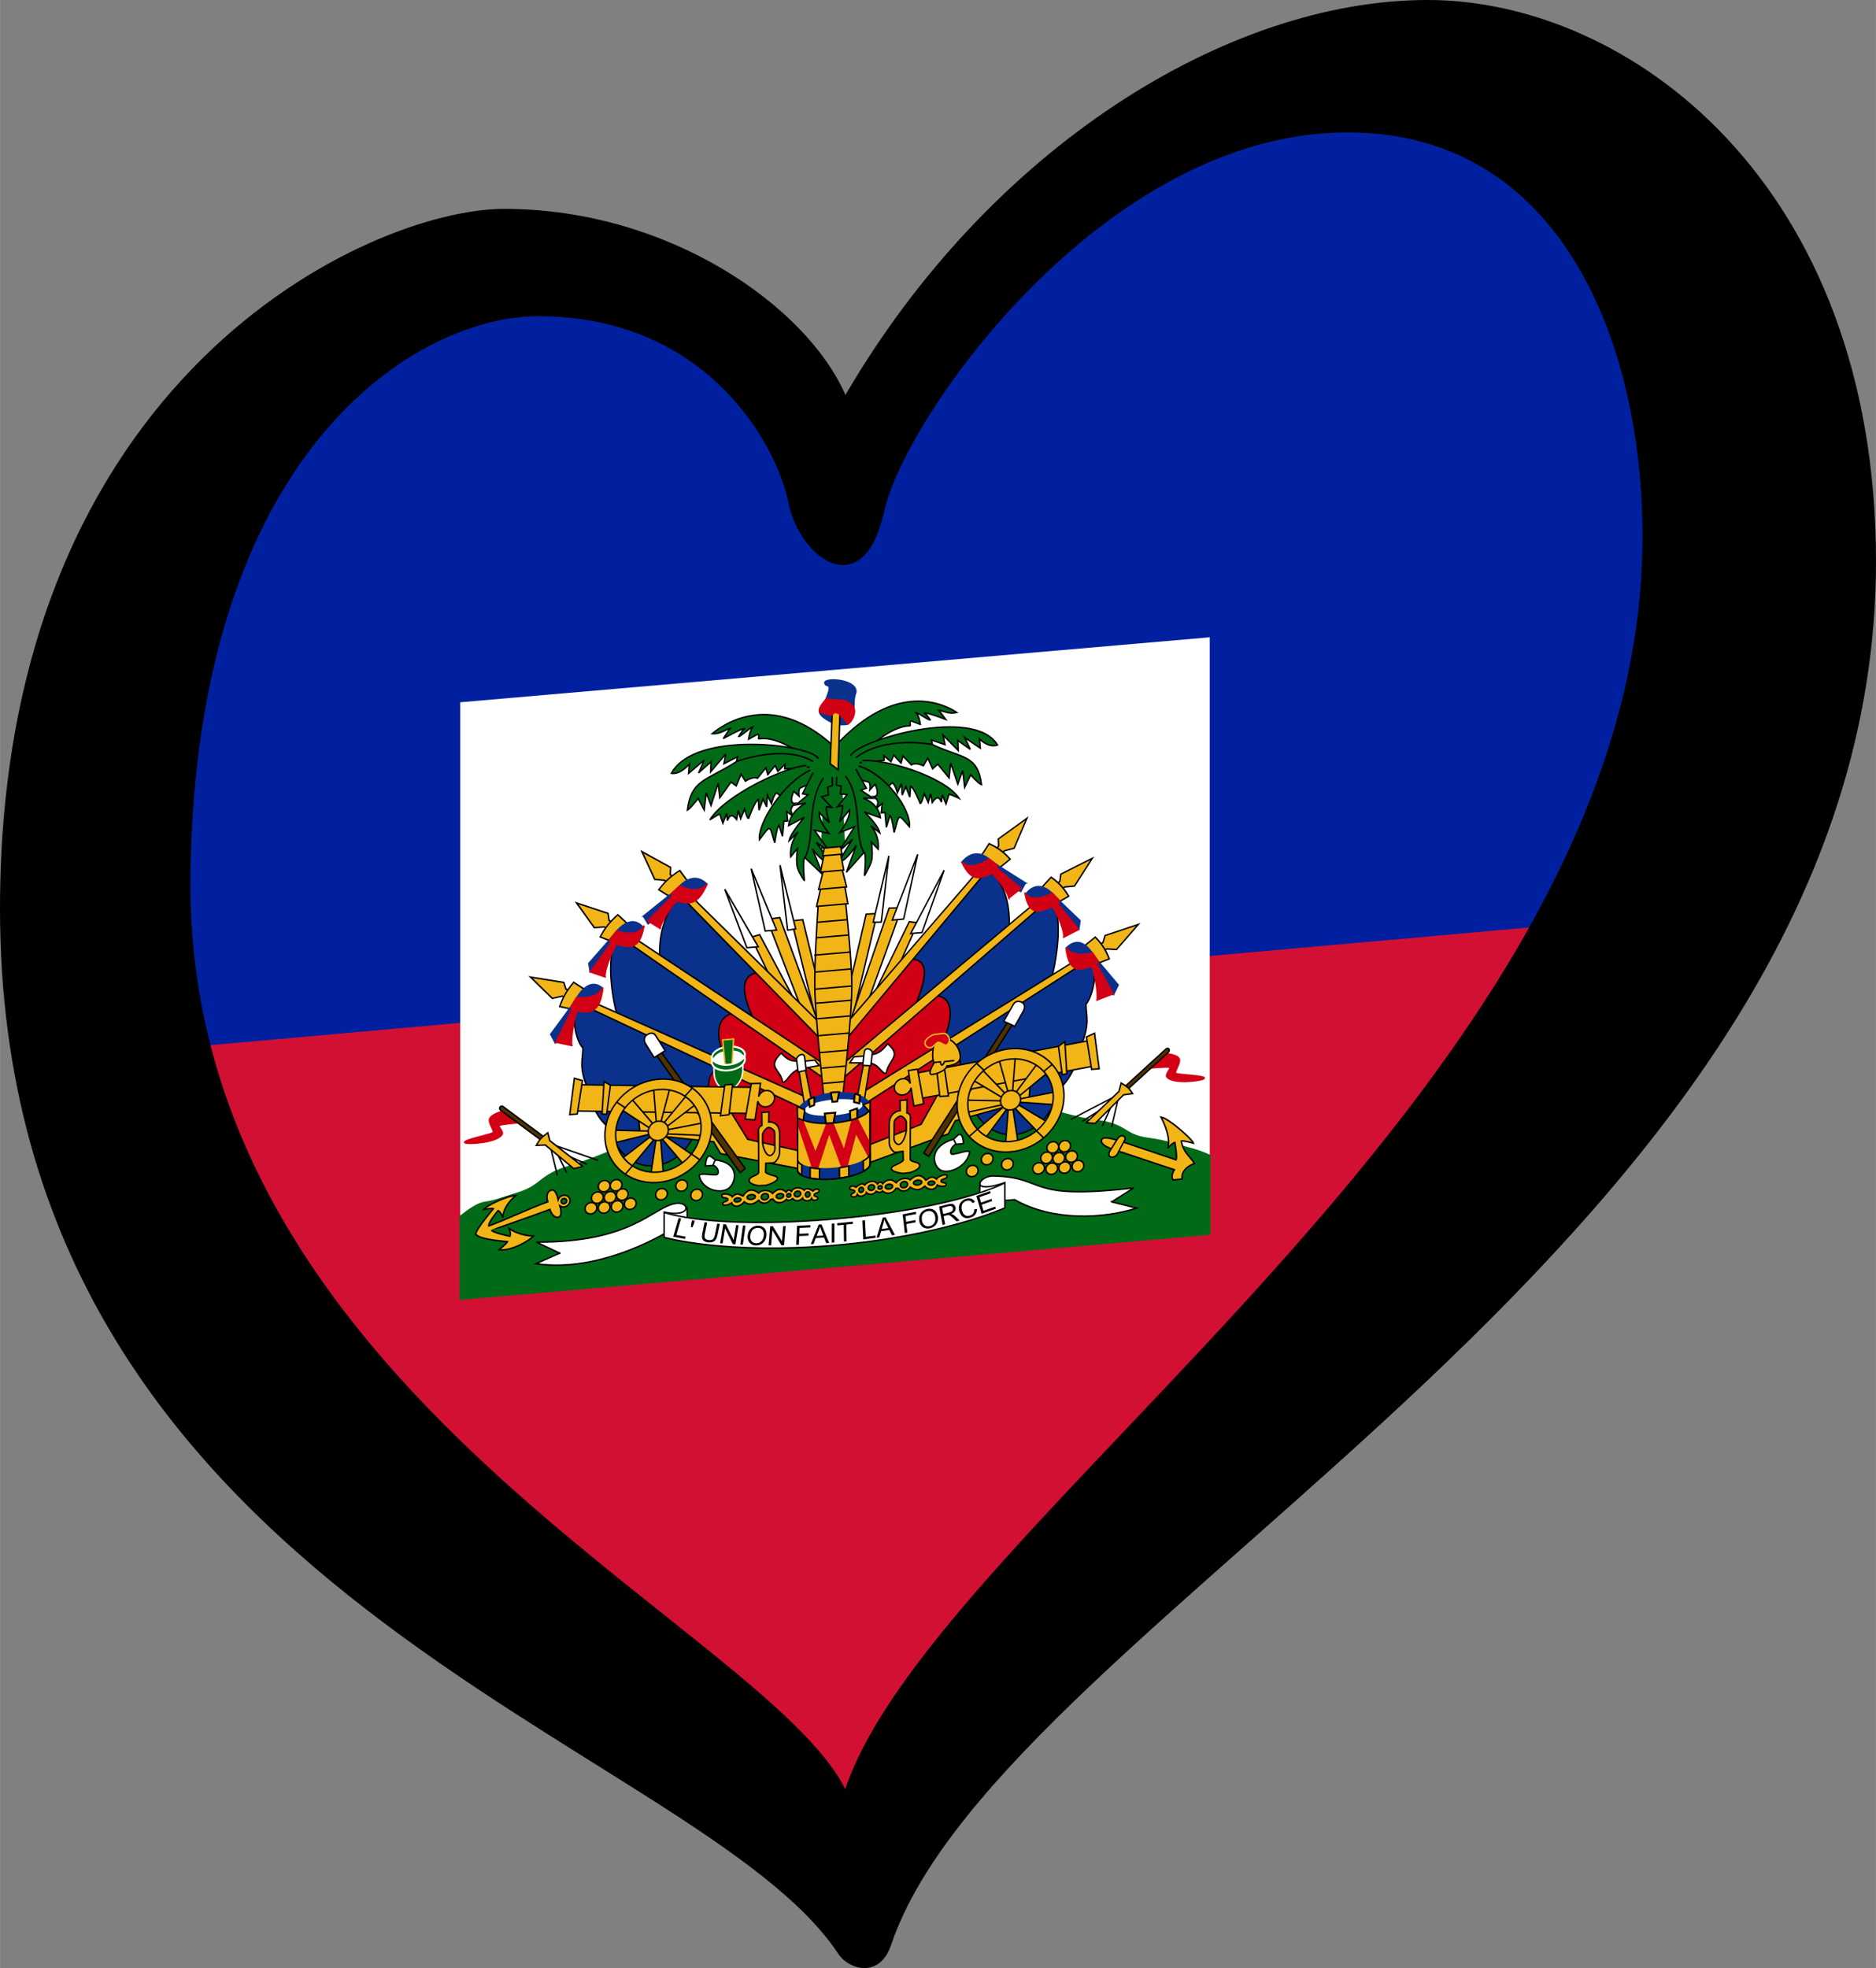
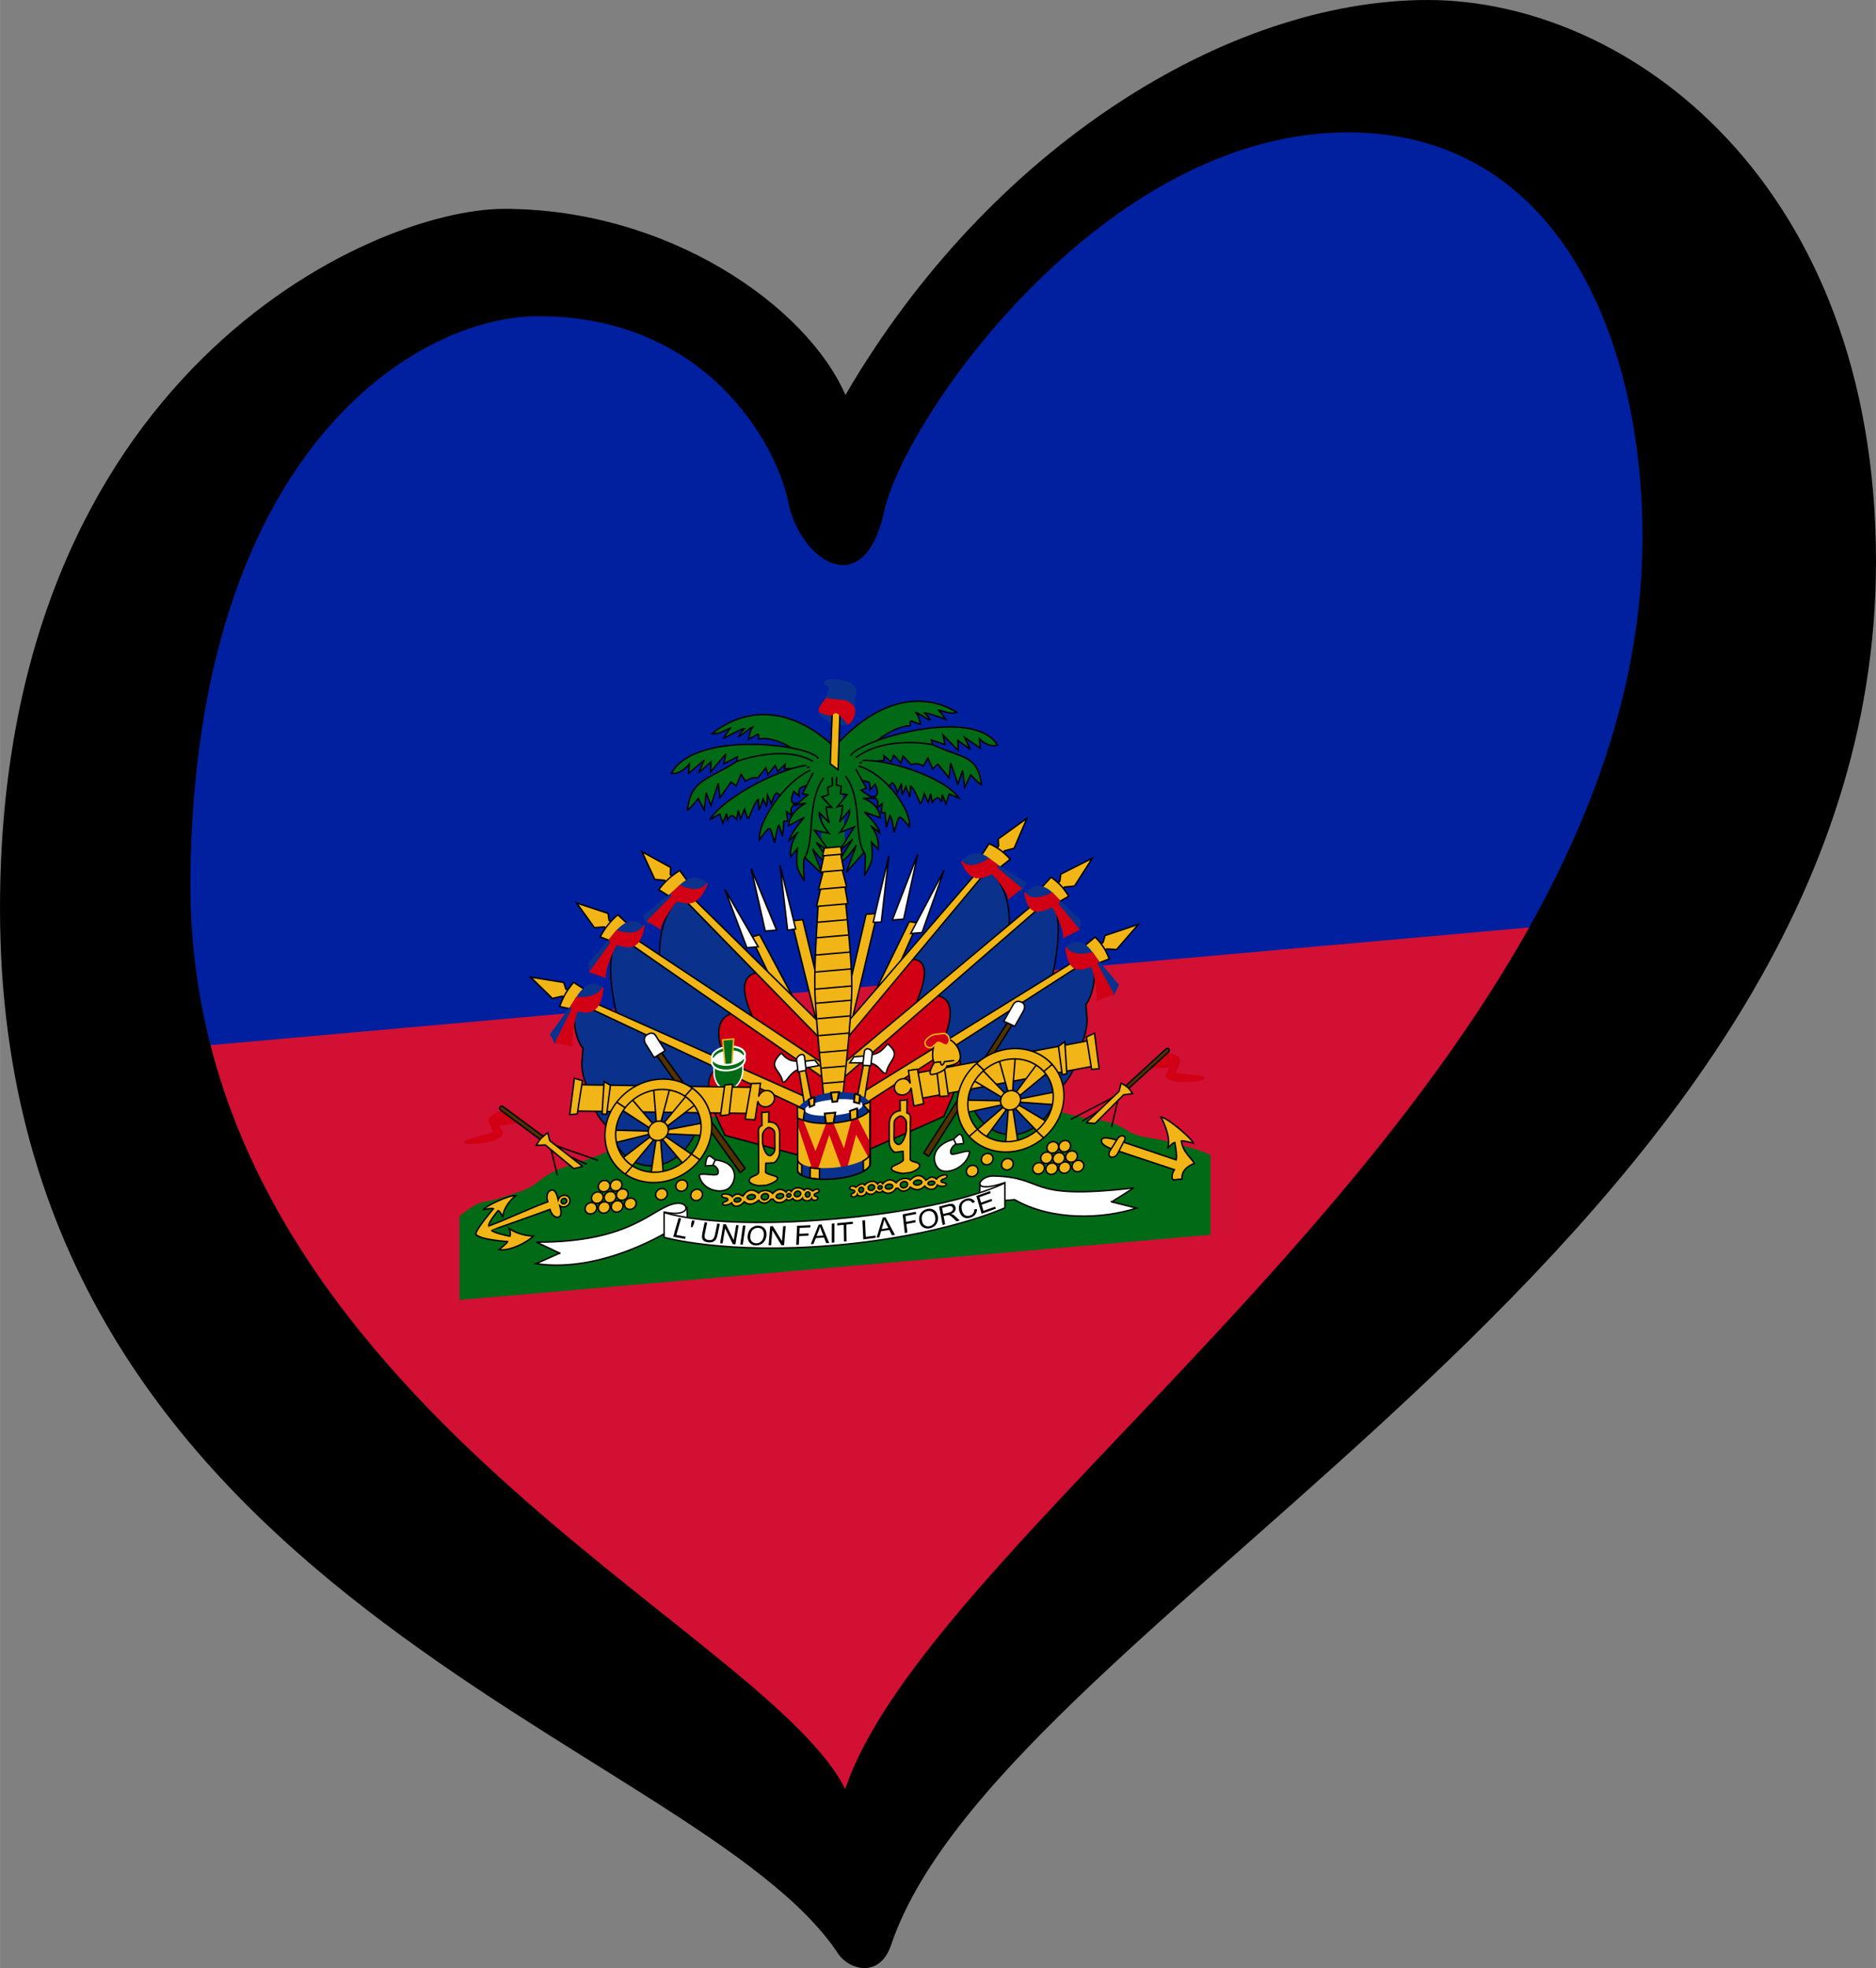
<svg xmlns="http://www.w3.org/2000/svg" xmlns:xlink="http://www.w3.org/1999/xlink" width="125.33" height="131.454" version="1.1" viewBox="0 0 117.493 123.239" id="svg11044">
  <rect x="0" y="0" width="117.493" height="123.239" fill="#808080" stroke="none" />
  <defs id="defs11048" />
  <path d="M 4.469,59.631 103.852,52.674 53.662,118.27 19.375,88.951" fill="#d21034" stroke-width="0.497" id="path10737" />
  <path d="M 13.91,26.336 35.278,15.9 53.167,28.323 73.541,8.446 102.363,5.961 111.804,56.647 5.961,66.089" fill="#00209f" stroke-width="0.497" id="path10739" />
  <g transform="matrix(0.496,-0.043,0,0.496,65.221,-125.841)" id="g11040">
    <g id="coa" transform="translate(-276.06,223.73)" fill="#f1b517" stroke="#000000" stroke-width="0.183">
-       <rect x="202.68" y="112.28" width="94.642" height="75.341" fill="#ffffff" stroke="none" id="rect10741" />
      <path d="m 269.05,166.77 -19.314,0.561 -19.227,0.219 c 0,0 -9.878,3.654 -13.916,4.473 -4.026,0.817 -3.503,2.14 -6.618,2.837 -2.495,0.558 -2.783,0.734 -4.247,0.83 -0.886,0.058 -1.977,0.74 -3.045,1.491 v 10.449 h 94.642 v -9.939 c -1.026,-0.559 -2.003,-0.944 -3.004,-1.284 -1.39,-0.473 -2.327,-0.99 -4.823,-1.547 -3.116,-0.696 -2.592,-2.019 -6.618,-2.837 -4.038,-0.82 -13.829,-5.253 -13.829,-5.253 z" fill="#016a16" stroke="#016a16" id="path10743" />
      <g id="flags">
        <g id="flags_half">
          <path d="m 244.53,143.51 1.397,-0.033 2.555,10.749 -0.545,3.386 -3.407,-14.102 z" id="path10745" />
          <path d="m 243.06,136.35 0.954,8.284 1.022,-0.066 -1.976,-8.218 z" fill="#ffffff" id="path10747" />
-           <path d="m 245.72,154.59 -4.293,-11.538 1.601,-0.099 5.009,14.102 z" id="path10749" />
          <path d="m 239.42,136.48 1.772,8.021 h 1.431 z" fill="#ffffff" id="path10751" />
          <path d="m 241.91,150.55 -2.521,-5.424 1.09,-0.23 4.6,9.007 z" id="path10753" />
          <path d="m 236.08,138.78 2.794,7.626 h 1.431 z" fill="#ffffff" id="path10755" />
          <path d="m 242.25,151.36 -11.436,-12.484 c -3.572,2.828 -2.908,8.021 -2.908,8.021 l 12.957,10.166 1.387,-5.703 z" fill="#0a328c" id="path10757" />
          <path d="m 248.86,158.24 -8.483,-8.594 c -3.587,0.124 -0.741,5.479 -0.56,6.151 l 9.043,7.734 z" fill="#d20014" id="path10759" />
          <path d="m 248.14,156.76 -17.539,-18.781 -0.684,0.484 18.561,20.622 -0.337,-2.325 z" id="path10761" />
          <path d="m 229.59,136.77 -0.385,-0.446 0.038,-0.892 -3.619,-2.303 1.617,3.64 1.232,0.223 0.385,0.446 z" id="path10763" />
          <path d="m 227.74,138.11 c 0.616,-0.743 1.348,-1.486 2.657,-2.192 l 1.001,1.449 -2.156,1.82 z" id="path10765" />
          <path d="m 225.81,141.28 0.588,1.026 c 0.364,-0.135 4.031,-3.457 4.031,-3.457 l 2.631,-0.081 0.756,-0.837 c -1.932,-2.08 -3.751,0.297 -3.751,0.297 l -4.255,3.052 z" fill="#0a328c" stroke="#0a328c" id="path10767" />
          <path d="m 227.91,143.01 c 0.14,-0.918 1.876,-3.214 2.128,-3.295 1.303,0.391 2.515,1.141 3.835,-1.837 -1.148,1.458 -3.471,-0.027 -3.471,-0.027 l -1.008,0.837 0.028,0.405 -3.051,2.836 1.54,1.08 z" fill="#d20014" stroke="#d20014" id="path10769" />
          <path d="m 237.25,154.67 -14.367,-11.411 c -2.46,2.503 -0.415,10.232 -0.415,10.232 l 14.042,7.607 0.739,-6.428 z" fill="#0a328c" id="path10771" />
          <path d="m 249.17,163.92 -11.818,-9.467 c -4.036,0.566 -0.863,6.506 -0.623,7.161 l 12.481,6.769 -0.04,-4.462 z" fill="#d20014" id="path10773" />
          <path d="m 248.7,162 -25.554,-19.182 -0.587,0.591 26.837,20.955 -0.696,-2.364 z" id="path10775" />
          <path d="m 221.93,141.81 -0.459,-0.374 -0.123,-0.884 -3.979,-1.662 2.248,3.314 1.254,0.013 0.459,0.374 0.6,-0.781 z" id="path10777" />
          <path d="m 220.35,143.43 c 0.473,-0.835 1.06,-1.689 2.222,-2.603 l 1.247,1.259 -1.796,2.154 z" id="path10779" />
          <path d="m 218.92,146.64 0.159,1.06 c 0.338,-0.188 3.561,-3.726 3.561,-3.726 l 2.586,-0.477 0.527,-0.833 c -1.797,-2.114 -3.713,0.698 -3.713,0.698 z" fill="#0a328c" stroke="#0a328c" id="path10781" />
          <path d="m 220.97,148.54 c -0.123,-0.982 1.219,-3.863 1.455,-3.981 1.546,0.46 2.893,1.153 3.462,-2.069 -0.897,1.614 -3.461,0.362 -3.461,0.362 l -0.86,0.979 0.121,0.531 -2.61,3.369 z" fill="#d20014" stroke="#d20014" id="path10783" />
          <path d="m 236.22,161.65 c -0.191,-0.046 -18.517,-10.442 -18.517,-10.442 -1.334,2.253 -0.128,5.521 0.457,6.029 0.034,1.5 -0.603,2.307 0.707,5.439 0.386,2.037 1.328,3.913 2.7,5.028 1.671,6.417 8.222,6.848 10.746,1.624 l 3.907,-7.677 z" fill="#0a328c" id="path10785" />
          <path d="m 248.35,168.51 -12.548,-7.355 c -4.036,0.566 0.086,8.055 0.326,8.71 l 12.116,4.304 0.106,-5.659 z" fill="#d20014" id="path10787" />
          <path d="m 246.24,165.85 -28.35,-15.089 -0.484,0.672 29.904,16.647 -1.071,-2.23 z" id="path10789" />
          <path d="m 216.53,149.94 -0.514,-0.301 -0.264,-0.855 -4.199,-1.041 2.757,2.934 1.24,-0.176 0.514,0.301 z" id="path10791" />
          <path d="m 215.23,151.78 c 0.332,-0.896 0.773,-1.828 1.772,-2.907 l 1.435,1.055 -1.424,2.398 z" id="path10793" />
          <path d="m 214.1,155.18 0.593,1.167 c 0.307,-0.232 3.003,-4.578 3.003,-4.578 l 2.492,-0.82 0.469,-1.014 c -2.002,-1.849 -3.497,1.342 -3.497,1.342 z" fill="#0a328c" stroke="#0a328c" id="path10795" />
          <path d="m 216.77,156.84 c -0.2,-0.999 0.484,-4.197 0.7,-4.345 1.561,0.466 2.863,0.598 3.223,-2.622 -0.908,1.529 -3.328,0.953 -3.328,0.953 l -0.71,1.085 0.15,0.38 -2.059,3.951 z" fill="#d20014" stroke="#d20014" id="path10797" />
        </g>
        <use transform="matrix(-1,0,0,1,499.86,0)" width="100%" height="100%" xlink:href="#flags_half" id="use10800" x="0" y="0" />
      </g>
      <g id="tree">
        <path d="m 248.76,125.6 -0.465,9.07 h 2.899 l -0.424,-8.992 3.022,-0.424 -0.335,-3.582 -7.511,0.29 0.042,3.253 2.771,0.385 z" fill="#016a16" stroke="#016a16" id="path10803" />
        <g id="tree_half" fill="#016a16">
          <path d="m 249.82,121.9 c -7.764,-7.771 -13.878,-3.979 -15.334,-2.902 0.962,0.188 1.826,-0.411 2.273,-0.48 -0.28,0.354 -0.866,1.23 -0.866,1.23 0,0 2.401,-1.133 2.669,-1.03 -0.346,0.276 -0.728,0.936 -0.728,0.936 0.179,0.069 1.529,-1.057 1.795,-1.077 -0.411,0.466 -0.539,1.528 -0.539,1.528 l 1.17,-0.545 c 0.304,0.216 -0.085,0.63 0.18,0.609 1.944,-0.16 4.678,1.777 5.053,2.372" id="path10805" />
          <path d="m 247.9,123.32 c -0.809,-1.854 -15.588,-5.005 -18.56,0.244 1.163,0.293 2.276,-0.976 2.276,-0.976 l -0.101,1.171 1.972,-1.512 -0.708,1.561 1.568,-1.268 -0.051,1.268 1.922,-2.098 -0.253,1.22 1.719,-0.732 -0.202,1.025" id="path10807" />
          <path d="m 247.24,123.61 c -3.793,-2.537 -9.659,-0.829 -9.659,-0.829 -3.742,2.098 -5.737,1.72 -6.22,5.611 0.354,-0.146 1.365,-1.366 1.365,-1.366 l 0.759,1.512 0.253,-2.147 0.607,1.659 0.91,-2.732 0.202,1.854 1.416,-1.854 0.657,0.537 0.607,-1.415 0.556,0.927 c 0,0 0.961,-0.585 1.517,-0.244 l 1.062,-1.22 0.253,0.878 0.91,-1.073 0.354,0.781 0.91,-0.829 -0.051,0.585 3.135,0.049" id="path10809" />
          <path d="m 246.38,124.05 c -2.643,-0.049 -10.226,2.812 -12.188,5.806 0.781,-0.436 1.262,-0.635 1.262,-0.635 l 0.387,1.203 0.473,-1.203 0.101,0.927 c 0.29,-0.724 0.617,-0.806 1.163,-0.049 l 0.202,-1.122 0.303,1.073 0.506,-1.171 c 0,0 0.318,1.269 0.506,1.22 0,0 0.839,-2.194 1.214,-2.293 l 0.101,1.366 0.506,-1.366 0.455,1.025 0.101,-1.464 0.506,1.122 c 0,0 0.265,-1.103 0.657,-1.317 l 0.759,0.683 3.377,-2.427" id="path10811" />
          <path d="m 246.89,124.68 c -3.521,1.349 -6.67,6.179 -6.429,8.226 1.565,-1.942 1.228,-1.674 1.927,0.559 0,0 0.265,-1.954 0.53,-2.187 l 0.459,1.447 0.171,-1.892 0.47,0.022 -0.121,-1.187 0.699,0.535 c -0.163,-0.678 -0.338,-0.907 0.386,-1.489 0,0 -0.916,0.116 -0.193,-1.536 l 0.675,0.651 c 0,0 -0.121,-0.721 0.121,-1 l 2.484,-0.861" id="path10813" />
          <path d="m 247.23,125.04 -1.33,2.534 0.682,0.197 -1.535,1.152 1.296,-0.132 c 0,0 -1.978,0.724 -2.217,2.665 l 2.012,-0.888 c 0,0 -1.705,1.744 -1.944,2.797 l 1.16,-1.02 c 0,0 -1.125,1.218 -0.955,3.06 l 0.853,-0.954 c -0.205,2.237 -0.136,2.435 0.887,4.146 0,0 -0.273,-2.632 0.034,-2.961 l 2.251,2.336 -1.262,-3.323 c 0,0 1.398,2.106 2.251,1.909 l -1.774,-2.698 1.739,1.415 -1.978,-2.961 1.842,0.559 c 0,0 -1.33,-1.678 -1.228,-2.731 l 1.262,1.382 c 0,0 -0.477,-1.579 -0.341,-2.04 l 0.648,0.132 -1.262,-1.448 0.853,-0.165 -0.102,-0.954 0.614,-0.197 -0.034,-1.053" id="path10815" />
          <path d="m 248.56,125.8 c -2.183,2.961 -1.057,7.535 -2.353,9.871" id="path10817" />
        </g>
        <use transform="matrix(-1,0,0,1,499.86,0)" width="100%" height="100%" xlink:href="#tree_half" id="use10820" x="0" y="0" />
        <g id="trunk">
          <path d="m 250.94,166.54 c 0,0 1.189,-9.945 1.186,-14.225 -0.002,-3.369 -0.814,-10.835 -0.814,-10.835 h -3.417 c 0,0 -0.52,7.429 -0.442,10.789 0.099,4.282 1.186,14.271 1.186,14.271 h 2.301 z" id="path10822" />
          <path d="m 247.67,141.95 h 3.96 l -0.465,-2.666 h -2.87 z" id="path10824" />
          <path d="m 247.93,139.82 h 3.538 l -0.667,-2.666 h -2.179 z" id="path10826" />
          <path d="m 248.16,137.66 h 2.949 l -0.499,-2.666 h -1.876 z" id="path10828" />
          <path d="m 250.71,134.67 h -2.063 l -0.209,0.964 h 2.44 z" id="path10830" />
          <path d="m 251.13,164.37 h -2.62" id="path10832" />
          <path d="m 251.28,162.42 h -2.94" id="path10834" />
          <path d="m 251.66,160.44 h -3.727" id="path10836" />
          <path d="m 251.86,158.29 h -3.901" id="path10838" />
          <path d="m 251.88,156.14 h -4.102" id="path10840" />
          <path d="m 252.04,154.17 h -4.449" id="path10842" />
          <path d="m 252.05,152.38 h -4.65" id="path10844" />
          <path d="m 252.02,150.22 h -4.65" id="path10846" />
          <path d="m 251.87,148.08 h -4.495" id="path10848" />
          <path d="m 251.66,145.91 h -4.065" id="path10850" />
          <path d="m 251.47,143.96 h -3.672" id="path10852" />
        </g>
        <g id="cap">
          <path d="m 249.91,119.04 c -0.688,-0.324 -2.245,-1.313 -1.783,-1.903 l 0.713,-1.214 c 1.011,-2.277 -0.018,-1.395 -0.126,-2.105 -0.103,-0.682 3.865,-0.149 3.924,1.397 0.016,0.426 -0.294,0.176 -0.252,2.611 l -0.755,1.458 c -0.565,0.053 -1.234,-0.014 -1.72,-0.243 z" fill="#0a328c" stroke="#0a328c" id="path10855" />
          <path d="m 250.39,124.93 -0.986,-0.83 0.273,-7.105 0.965,0.283 z" id="path10857" />
          <path d="m 251.67,119.25 c 0.619,-0.362 1.024,-1.443 0.65,-2.085 -1.016,-1.287 -1.674,-0.756 -3.378,-1.336 -0.34,0.362 -1.056,1.059 -0.902,1.579 2.242,1.056 1.372,0.157 2.114,0.288 0.4,0.071 0.658,0.545 1.516,1.554 z" fill="#d20014" stroke="#d20014" id="path10859" />
        </g>
      </g>
      <g id="items">
        <use transform="matrix(1,0,0,-1,-0.002,320.37)" width="100%" height="100%" xlink:href="#ip" id="use10863" x="0" y="0" />
        <path d="m 238.36,161.75 c 0,1.299 -0.815,2.353 -1.818,2.353 -1.004,0 -1.818,-1.054 -1.818,-2.353 v -1.276 h 3.636 z" fill="#016a16" stroke="#ffffff" stroke-linecap="round" stroke-width="0.181" id="path10865" />
        <ellipse cx="236.54" cy="160.06" rx="1.806" ry="0.898" fill="#ffffff" stroke="none" id="ellipse10867" />
        <path d="m 236.13,161.08 -0.31,-3.297 h 1.382 l -0.226,3.297 z" fill="#016a16" stroke="#f1b517" id="path10869" />
        <path id="ip" d="m 238.54,160.12 c -0.265,0.493 -1.061,0.852 -1.999,0.852 -0.938,-1e-5 -1.728,-0.359 -1.993,-0.852 -0.061,0.114 -0.099,0.233 -0.099,0.359 0,0.669 0.937,1.211 2.092,1.211 1.155,0 2.092,-0.542 2.092,-1.211 0,-0.125 -0.032,-0.245 -0.093,-0.359 z" fill="#016a16" stroke="#ffffff" stroke-linecap="round" stroke-width="0.237" />
        <g id="items_half">
-           <path id="cannon_base" d="m 246.04,172.79 -7.06,-2.189 -3.076,-5.255 -10.893,-0.535 0.378,3.941 9.279,1.776 0.882,1.581 10.666,2.968 -0.177,-2.287 z" />
          <path d="m 238.66,174.25 -11.148,-16.398 -0.547,0.412 11.06,16.467 0.635,-0.48 z" fill="#503200" id="path10873" />
          <path d="m 228.55,158.5 -1.19,-1.992 c -0.223,-0.368 -0.561,-0.49 -1.058,-0.228 -0.484,0.255 -0.437,0.759 -0.24,1.123 l 1.1,1.852 z" fill="#ffffff" id="path10875" />
          <g id="cannon">
            <path d="m 239.99,164.13 -22.496,-2.286 -0.547,3.271 22.387,2.251 0.656,-3.236 z" id="path10877" />
            <path d="m 217.09,161 -0.583,4.538 h 0.948 l 0.656,-4.151 z" id="path10879" />
            <path d="m 220.84,161.74 -0.255,4.08 0.583,0.07 0.474,-3.623 -0.802,-0.528 z" id="path10881" />
            <path d="m 236.08,163.49 -0.547,3.834 1.094,-0.035 0.438,-3.799 h -0.984 z" id="path10883" />
            <path d="m 239.44,163.6 -0.779,4.434 1.238,0.179 0.354,-2.332 c 0.1,0.469 0.531,0.824 1.046,0.824 0.589,0 1.069,-0.464 1.069,-1.032 0,-0.568 -0.481,-1.026 -1.069,-1.026 -0.409,0 -0.78,0.24 -0.941,0.687 l 0.232,-1.662 -1.151,-0.073 z" id="path10885" />
            <path d="m 231.32,164.32 -3.094,3.482 0.361,0.423 3.97,-2.711 z" id="path10887" />
            <path d="m 224.12,173 3.094,-3.482 -0.361,-0.423 -3.97,2.711 z" id="path10889" />
            <path d="m 232.22,172.13 -3.764,-2.91 -0.387,0.274 2.965,3.756 z" id="path10891" />
            <path d="m 222.94,165.41 3.816,2.811 0.464,-0.348 -2.991,-3.756 z" id="path10893" />
            <path d="m 227.09,163.09 0.365,4.573 0.514,-0.022 1.207,-4.452 -2.085,-0.1 z" id="path10895" />
            <path d="m 228.34,174.19 -0.365,-4.573 -0.565,-0.053 -0.691,4.626 h 1.621 z" id="path10897" />
            <path d="m 233.4,168.03 -4.795,0.51 -0.073,0.457 4.849,0.633 0.018,-1.601 z" id="path10899" />
            <path d="m 221.99,169.61 4.681,-0.74 0.099,-0.364 -4.842,-0.541 0.062,1.645 z" id="path10901" />
            <ellipse cx="227.69" cy="168.55" rx="1.27" ry="1.225" id="ellipse10903" />
            <path d="m 234.44,168.55 c 0,3.592 -3.022,6.507 -6.745,6.507 -3.723,0 -6.745,-2.915 -6.745,-6.507 0,-3.592 3.022,-6.507 6.745,-6.507 3.723,0 6.745,2.915 6.745,6.507 z m -1.347,10e-6 c 0,2.874 -2.418,5.207 -5.398,5.207 -2.979,0 -5.397,-2.333 -5.397,-5.207 0,-2.874 2.418,-5.207 5.397,-5.207 2.979,0 5.398,2.333 5.398,5.207 z" fill-rule="evenodd" stroke-linecap="round" id="path10905" />
            <path d="m 223.48,165.26 -1.057,-0.796" id="path10907" />
            <path d="m 231.03,164.49 0.902,-0.92" id="path10909" />
            <path d="m 232.97,172.7 -1.109,-0.871" id="path10911" />
            <path d="m 223.48,173.7 0.954,-1.02" id="path10913" />
          </g>
          <g id="axe">
            <path d="m 246.2,162.12 1.155,5.886 -0.942,0.496 -1.014,-6.298 0.801,-0.084 z" id="path10916" />
            <path d="m 245.59,161.36 c -0.535,-0.224 -1.232,0.155 -2.374,-1.292 -1.878,1.722 -0.107,1.98 0.178,3.685 0.531,0.218 0.858,-1.323 2.303,-1.481 0.178,-0.017 2.298,-0.203 2.298,-0.203 l -0.532,-0.725 c 0,0 -1.474,0.039 -1.873,0.016 z" fill="#ffffff" id="path10918" />
            <path d="m 246.36,162.52 -0.214,-1.756 c -0.232,-0.62 -1,-0.086 -1,0.276 l 0.196,1.619 z" fill="#ffffff" id="path10920" />
          </g>
          <path id="bugle" d="m 240.76,167.37 0.019,1.637 c -0.536,0.183 -0.454,0.585 -0.437,1.169 l 0.019,4.771 c -0.19,0.317 -0.778,0.332 -1.054,0.58 -0.277,0.248 -0.242,0.73 1.02,1.046 l 0.976,0.035 c 1.486,-0.325 1.793,-0.817 1.048,-1.095 -0.396,-0.148 -0.918,-0.324 -1.117,-0.557 l 0.033,-1.137 0.965,0.035 c 0.259,0 0.752,-0.652 0.77,-1.185 l 0.005,-2.47 c -0.035,-1.401 -1.085,-1.558 -1.379,-1.541 l 0.02,-1.29 -0.886,0.003 z m 1.631,2.73 c 0.017,-0.4 -0.556,-0.757 -0.786,-0.767 -0.231,-0.01 -0.734,0.467 -0.752,0.867 v 1 c 0.035,0.367 0.328,1.609 0.916,1.701 0.279,0.043 0.639,-0.4 0.639,-0.767 l -0.017,-2.034 z" fill-rule="evenodd" />
          <g fill="#ffffff" id="g10928">
            <path d="m 234.28,172.33 c -0.636,-0.257 -0.63,1.172 -0.63,1.172 l 1.003,0.011 c 0.439,0.199 0.791,0.843 0.512,1.159 -0.231,0.261 -2.177,-0.441 -2.308,-0.037 0.344,1.942 2.917,2.689 3.848,1.839 0.911,-0.831 1.141,-3.048 -1.817,-3.629 l -0.607,-0.514 z" id="path10924" />
            <path d="m 234.87,172.86 -0.292,0.639" id="path10926" />
          </g>
          <g id="small_flag">
            <path d="m 214.94,173.06 -0.963,-4.049" id="path10930" />
-             <path d="m 216.11,172.82 -1.479,-3.153" id="path10932" />
            <path d="m 218.66,171.99 -3.337,-1.792" id="path10934" />
            <path d="m 220.1,171.63 -6.192,-2.688" id="path10936" />
            <path d="m 210.22,166.01 c 0,0 -2.254,-0.036 -2.656,0.122 -0.162,0.064 0.567,0.825 0.416,1.115 -0.563,1.082 -4.394,0.934 -4.697,0.697 -0.518,-0.405 3.568,-0.753 3.595,-1.028 0.031,-0.316 -0.604,-1.147 -0.506,-1.656 0.128,-0.661 1.788,-0.906 1.788,-0.906 z" fill="#d20014" stroke="#d20014" id="path10938" />
            <path d="m 213.23,168.05 -5.102,-4.222 c 0,0 -0.225,-0.238 -0.413,-0.033 -0.184,0.201 0.069,0.431 0.069,0.431 l 5.263,4.348 0.183,-0.524 z" fill="#503200" id="path10940" />
            <path d="m 218.15,172.22 c -0.09,-0.087 -4.155,-3.608 -4.155,-3.608 l -0.271,-1.028 c 0,0 -0.628,0.425 -0.858,0.645 -0.23,0.22 -0.587,0.819 -0.587,0.819 l 1.138,0.052 3.595,3.294 1.138,-0.174 z" id="path10942" />
          </g>
          <g id="cannonballs">
            <ellipse cx="232.53" cy="177.06" rx="0.74" ry="0.715" id="ellipse10945" />
            <ellipse cx="230.64" cy="175.72" rx="0.74" ry="0.715" id="ellipse10947" />
            <ellipse cx="228.09" cy="176.59" rx="0.74" ry="0.715" id="ellipse10949" />
            <ellipse cx="224.15" cy="177.45" rx="0.74" ry="0.715" id="ellipse10951" />
            <ellipse cx="222.49" cy="177.64" rx="0.74" ry="0.715" id="ellipse10953" />
            <ellipse cx="220.85" cy="177.64" rx="0.74" ry="0.715" id="ellipse10955" />
            <ellipse cx="219.18" cy="177.59" rx="0.74" ry="0.715" id="ellipse10957" />
            <ellipse cx="219.99" cy="176.32" rx="0.74" ry="0.715" id="ellipse10959" />
            <ellipse cx="221.6" cy="176.4" rx="0.74" ry="0.715" id="ellipse10961" />
            <ellipse cx="223.14" cy="176.2" rx="0.74" ry="0.715" id="ellipse10963" />
            <ellipse cx="222.36" cy="174.96" rx="0.74" ry="0.715" id="ellipse10965" />
            <ellipse cx="220.85" cy="174.94" rx="0.74" ry="0.715" id="ellipse10967" />
          </g>
          <path id="chain" d="m 236.47,177.99 c 0,-0.316 -0.769,-0.18 -0.769,-0.551 0,-0.412 1.172,-0.109 1.334,0.253 0.66,-0.596 0.944,-0.16 1.348,0.02 0.575,-0.855 1.287,-0.823 1.981,-0.197 0.401,-0.443 1.41,-0.296 1.757,0.197 0.665,-0.659 1.255,-0.497 1.716,-0.02 0.185,-0.347 0.457,-0.271 0.654,-0.02 0.354,-0.628 1.242,-0.44 1.616,-0.025 0.332,-0.365 0.673,-0.08 1.114,0.19 0.298,-0.279 0.778,-0.226 0.778,0.051 0,0.289 -0.628,0.187 -0.628,0.474 0,0.256 0.458,0.126 0.458,0.45 0,0.255 -0.68,0.35 -0.785,-0.056 -0.23,0.44 -1.062,0.271 -1.144,-0.138 -0.277,0.334 -0.897,0.436 -1.246,-0.059 -0.287,0.233 -0.629,0.267 -0.787,0.031 -0.517,0.556 -1.389,0.442 -1.689,-0.171 l -0.293,0.013 c -0.508,0.69 -1.302,0.371 -1.52,-0.01 -0.853,0.615 -1.362,0.421 -1.838,0.02 -0.547,0.667 -1.381,0.62 -1.573,0 -0.368,0.268 -1.136,0.331 -1.136,0.018 0,-0.301 0.653,-0.191 0.653,-0.469 z m 1.655,0.15 c 0,0.143 -0.195,0.259 -0.435,0.259 -0.24,0 -0.435,-0.116 -0.435,-0.259 0,-0.143 0.195,-0.259 0.435,-0.259 0.24,0 0.435,0.116 0.435,0.259 z m 1.82,-0.218 c 0,0.172 -0.235,0.312 -0.524,0.312 -0.289,0 -0.524,-0.14 -0.524,-0.312 0,-0.172 0.235,-0.312 0.524,-0.312 0.289,0 0.524,0.14 0.524,0.312 z m 3.575,0.197 c 0,0.174 -0.212,0.316 -0.474,0.316 -0.262,0 -0.474,-0.142 -0.474,-0.316 0,-0.174 0.212,-0.316 0.474,-0.316 0.262,0 0.474,0.142 0.474,0.316 z m -1.903,-0.083 c 0,0.221 -0.208,0.399 -0.464,0.399 -0.256,0 -0.464,-0.179 -0.464,-0.399 0,-0.221 0.208,-0.399 0.464,-0.399 0.256,0 0.464,0.179 0.464,0.399 z m 4.06,0.01 c 0,0.197 -0.186,0.357 -0.414,0.357 -0.229,0 -0.414,-0.16 -0.414,-0.357 0,-0.197 0.186,-0.357 0.414,-0.357 0.229,0 0.414,0.16 0.414,0.357 z m -1.244,0.083 c 0,0.127 -0.12,0.231 -0.268,0.231 -0.148,0 -0.268,-0.103 -0.268,-0.231 0,-0.127 0.12,-0.231 0.268,-0.231 0.148,0 0.268,0.103 0.268,0.231 z m 2.422,0.093 c 0,0.183 -0.135,0.332 -0.302,0.332 -0.167,0 -0.302,-0.149 -0.302,-0.332 0,-0.183 0.135,-0.332 0.302,-0.332 0.167,0 0.302,0.149 0.302,0.332 z" fill-rule="evenodd" />
        </g>
        <use transform="matrix(-1,0,0,1,499.86,0)" width="100%" height="100%" xlink:href="#items_half" id="use10972" x="0" y="0" />
        <g id="drum" stroke-width="0.231">
          <path d="m 249.84,165.72 c -2.512,0 -4.55,0.944 -4.55,2.102 0,0.199 0.057,0.39 0.169,0.572 0.543,0.629 2.307,1.087 4.399,1.087 1.957,0 3.624,-0.403 4.277,-0.97 0.164,-0.217 0.256,-0.447 0.256,-0.69 0,-1.158 -2.038,-2.102 -4.55,-2.102 z" fill="#0a328c" stroke="#0a328c" id="path10974" />
          <path d="m 254.43,167.98 v 7.058 c 0,0.828 -2.048,1.499 -4.572,1.499 -2.524,0 -4.572,-0.672 -4.572,-1.499 V 167.98 c 0,0.828 2.048,1.499 4.572,1.499 2.524,0 4.572,-0.672 4.572,-1.499 z" stroke-width="0.187" id="path10976" />
          <path d="m 245.28,167.98 v 1.082 l 2.22,6.845 1.772,-5.264 1.946,5.466 1.424,-5.159 1.783,3.468 v -1.919 l -1.656,-3.363 c -0.186,0.051 -0.384,0.094 -0.593,0.135 l -1.028,3.812 -1.447,-3.604 c -0.242,-0.003 -0.483,-0.008 -0.715,-0.022 l -1.453,3.627 -1.662,-4.367 c -0.376,-0.218 -0.593,-0.467 -0.593,-0.734 z" fill="#d20014" stroke="#d20014" stroke-width="0.183" id="path10978" />
          <g stroke-width="0.187" id="g10992">
            <path d="m 254.43,173.72 v 1.318 c 0,0.828 -2.048,1.499 -4.572,1.499 -2.524,0 -4.572,-0.672 -4.572,-1.499 V 173.72 c 0,0.828 2.048,1.499 4.572,1.499 2.524,0 4.572,-0.672 4.572,-1.499 z" fill="#0a328c" stroke="#0a328c" id="path10980" />
-             <path d="m 251.74,175.08 c -0.372,0.055 -0.769,0.097 -1.185,0.118 l 0.012,1.317 c 0.417,-0.021 0.814,-0.062 1.185,-0.118 z" id="path10982" />
            <path d="m 246.87,174.86 -0.012,1.312 c 0.353,0.101 0.75,0.185 1.185,0.247 v -1.317 c -0.43,-0.061 -0.824,-0.142 -1.174,-0.241 z" id="path10984" />
            <path d="m 245.28,173.72 v 1.317 c 0,0.246 0.185,0.474 0.506,0.678 l 0.023,-1.3 c -0.336,-0.209 -0.529,-0.443 -0.529,-0.695 z" id="path10986" />
            <path d="m 254.43,173.86 -0.023,0.006 c -0.08,0.267 -0.379,0.516 -0.831,0.723 l 0.006,1.312 c 0.53,-0.245 0.848,-0.54 0.848,-0.863 v -1.177 z" id="path10988" />
            <path d="m 254.43,168.03 v 7.012 c 0,0.828 -2.048,1.499 -4.572,1.499 -2.524,0 -4.572,-0.672 -4.572,-1.499 v -7.012" fill="none" id="path10990" />
          </g>
          <path d="m 253.39,167.52 c 0,0.501 -1.584,0.907 -3.537,0.907 -1.954,0 -3.537,-0.406 -3.537,-0.907 0,-0.501 1.584,-0.907 3.537,-0.907 1.954,0 3.537,0.406 3.537,0.907 z" fill="#ffffff" stroke="#ffffff" stroke-width="0.192" id="path10994" />
          <path d="m 248.7,168.19 0.157,1.25 c 0.307,0.022 0.626,0.038 0.953,0.039 l 0.232,-1.289 h -1.342 z" id="path10996" />
          <path d="m 252.8,167.89 -0.912,0.247 0.058,1.177 c 0.31,-0.052 0.602,-0.117 0.866,-0.191 l -0.012,-1.233 z" id="path10998" />
          <path d="m 247.4,165.98 c -0.259,0.076 -0.501,0.165 -0.721,0.263 l 0.128,0.944 0.581,-0.185 0.012,-1.023 z" id="path11000" />
          <path d="m 249.84,165.61 c -0.122,0 -0.241,0.007 -0.36,0.011 l 0.198,1.183 0.604,-0.011 0.238,-1.155 c -0.222,-0.015 -0.448,-0.028 -0.68,-0.028 z" id="path11002" />
          <path d="m 252.51,166.02 -0.122,1.034 0.691,0.244 0.075,-1.015 c -0.196,-0.097 -0.412,-0.185 -0.645,-0.263 z" id="path11004" />
          <path d="m 245.99,168.8 0.184,-1.288 -0.935,-0.506 0.028,1.465 0.723,0.329 z" stroke-width="0.183" id="path11006" />
          <path d="m 254.4,168.52 0.042,-1.288 -0.876,0.262 0.834,1.026 z" stroke-width="0.183" id="path11008" />
        </g>
        <g id="helmet">
          <path d="m 263.69,160.03 c 0.831,-0.115 2.062,1.024 2.136,2.433 0.059,1.118 -1.691,1.059 -1.691,1.059 -0.089,0.458 -1.054,0.882 -1.84,0.916 -0.762,0.033 0.208,-1.431 0.208,-1.431 -0.475,-1.26 0.148,-2.748 0.148,-2.748 z" id="path11011" />
          <path d="m 262.5,162.95 0.801,-0.029 c 0,0 0.061,0.413 0.208,0.429 0.157,0.018 0.326,-0.401 0.326,-0.401 l 1.217,-0.029" id="path11013" />
          <path d="m 264.13,160.86 c 0.68,-0.491 0.084,-1.48 -0.386,-1.489 l -1.098,0.029 c -0.517,0.011 -1.392,0.573 -1.276,1.059 0.101,0.424 0.386,0.618 0.831,0.544 0.202,-0.034 0.626,-0.563 0.831,-0.573 0.275,-0.012 0.878,0.588 1.098,0.429 z" fill="#d20014" stroke="#f1b517" id="path11015" />
        </g>
        <path id="anchor" d="m 214.24,174.86 c -0.617,0.078 -0.731,0.788 -0.5,1.441 -2.686,0.755 -5.086,1.739 -7.455,2.405 -0.095,-0.473 1.174,-1.844 1.174,-1.844 0.336,0.162 0.587,0.931 0.587,0.931 0.084,-1.579 1.639,-2.629 1.639,-2.629 -0.923,-0.121 -3.732,0.967 -4.067,1.413 0,0 1.087,-0.121 1.255,0 0,0 -2.141,2.312 -2.237,2.999 0.333,0.751 4.027,1.312 4.027,1.312 -0.058,0.194 -1.087,0.931 -1.087,0.931 1.469,0.323 3.685,-0.718 4.346,-1.351 0,0 -1.728,-0.142 -3.074,-1.233 0,0 0.278,0.679 0.11,1.003 0,0 -2.099,-0.605 -2.318,-0.953 0.006,-0.03 4.966,-1.315 7.368,-2.001 0.089,0.429 0.566,1.24 1.139,1.048 0.374,-0.125 0.255,-0.866 0.116,-1.39 0.135,0.116 0.31,0.185 0.506,0.185 0.422,0 0.767,-0.327 0.767,-0.734 0,-0.407 -0.345,-0.74 -0.767,-0.74 -0.338,0 -0.619,0.211 -0.721,0.505 -0.096,-0.453 -0.345,-1.353 -0.808,-1.295 z m 1.889,1.528 c 0,0.191 -0.16,0.345 -0.358,0.345 -0.198,0 -0.358,-0.155 -0.358,-0.345 0,-0.191 0.16,-0.345 0.358,-0.345 0.198,0 0.358,0.155 0.358,0.345 z" fill-rule="evenodd" />
        <path d="m 293.07,177.88 c 0.183,-0.367 -0.162,-2.212 -0.162,-2.212 -0.373,0.041 -0.882,0.681 -0.882,0.681 0.481,-1.511 -0.865,-4.038 -0.865,-4.038 0.911,0.191 3.945,3.128 4.103,3.658 0,0 -1.329,-0.474 -1.53,-0.415 0.217,1.506 1.258,2.205 1.649,2.988 0,0 -1.726,0.379 -1.552,1.822 l -1.127,0.021 c -0.39,-0.481 0.152,-1.276 0.152,-1.276 l -7.739,-3.241 c -0.499,-0.209 -1.62,-0.718 -1.452,-1.317 0.169,-0.604 2.016,0.251 2.471,0.397 l 6.934,2.932 z" id="path11019" />
        <path d="m 285.64,176.54 0.91,-1.673 c 0.325,-0.439 -0.347,-0.92 -0.824,-0.356 l -1.019,1.527 c -0.455,0.837 0.499,1.067 0.932,0.502 z" id="path11021" />
      </g>
      <g id="motto">
        <g fill="#ffffff" id="g11034">
          <path d="m 231.37,180.37 -0.063,-1.825 -2.207,0.122 -0.126,1.987 2.396,-0.284 z" id="path11024" />
          <path d="m 215.24,182.92 -2.951,-1.655 c 12.169,1.115 14.654,-3.129 17.594,-3.356 1.808,-0.141 2.09,2.002 -1.413,0.982 l 0.906,2.241 c 0,0 -8.639,4.859 -17.129,2.852 l 2.993,-1.065 z" id="path11026" />
          <path d="m 268.25,180.37 0.063,-1.825 2.699,0.062 0.126,1.987 -2.888,-0.224 z" id="path11028" />
          <path d="m 284.94,182.48 2.777,-1.515 c -13.939,0.415 -10.765,-2.289 -17.739,-3.048 -1.802,-0.195 -3.157,2.121 1.413,0.982 l -0.906,2.241 2.192,0.002 c 4.748,3.127 11.156,3.406 15.401,2.402 l -3.138,-1.065 z" id="path11030" />
          <path d="m 228.42,178.91 v 3.154 c 0,0 7.728,2.868 21.519,2.868 13.85,0 21.519,-2.868 21.519,-2.868 V 178.91 c 0,0 -5.849,2.695 -21.519,2.695 -15.61,0 -21.519,-2.695 -21.519,-2.695 z" id="path11032" />
        </g>
        <path d="m 229.57,182.08 0.682,-2.309 0.317,0.087 -0.601,2.037 1.179,0.324 -0.081,0.273 -1.496,-0.411 z m 2.236,-1.016 0.038,-0.454 0.102,-0.389 0.337,0.082 -0.102,0.389 -0.193,0.416 -0.183,-0.044 z m 3.325,-0.156 0.323,0.063 -0.287,1.359 c -0.05,0.236 -0.117,0.419 -0.202,0.547 -0.085,0.128 -0.209,0.222 -0.372,0.28 -0.163,0.059 -0.362,0.065 -0.597,0.019 -0.228,-0.045 -0.407,-0.12 -0.537,-0.224 -0.129,-0.104 -0.21,-0.235 -0.241,-0.391 -0.032,-0.156 -0.021,-0.359 0.031,-0.608 l 0.287,-1.359 0.323,0.063 -0.287,1.358 c -0.043,0.204 -0.055,0.359 -0.036,0.463 0.019,0.105 0.071,0.192 0.156,0.264 0.085,0.071 0.197,0.121 0.335,0.148 0.237,0.047 0.417,0.028 0.54,-0.056 0.123,-0.084 0.215,-0.274 0.278,-0.569 l 0.287,-1.358 z m 0.363,2.51 0.402,-2.37 0.333,0.053 0.975,2.064 0.315,-1.861 0.312,0.049 -0.402,2.37 -0.333,-0.053 -0.974,-2.066 -0.316,1.862 -0.312,-0.049 z m 2.541,0.384 0.342,-2.378 0.326,0.044 -0.342,2.378 z m 0.937,-1.049 c 0.047,-0.396 0.194,-0.694 0.441,-0.894 0.247,-0.2 0.545,-0.28 0.893,-0.242 0.228,0.025 0.428,0.1 0.599,0.226 0.171,0.125 0.293,0.288 0.367,0.486 0.074,0.199 0.097,0.418 0.068,0.656 -0.029,0.242 -0.105,0.453 -0.229,0.633 -0.124,0.18 -0.284,0.309 -0.481,0.386 -0.197,0.078 -0.403,0.105 -0.618,0.081 -0.233,-0.026 -0.434,-0.103 -0.605,-0.232 -0.17,-0.129 -0.292,-0.292 -0.364,-0.49 -0.072,-0.198 -0.096,-0.402 -0.071,-0.611 z m 0.337,0.042 c -0.034,0.287 0.019,0.523 0.16,0.706 0.141,0.183 0.332,0.288 0.574,0.315 0.246,0.027 0.459,-0.034 0.638,-0.184 0.179,-0.15 0.287,-0.378 0.323,-0.685 0.023,-0.194 0.009,-0.367 -0.042,-0.52 -0.051,-0.152 -0.137,-0.276 -0.259,-0.37 -0.122,-0.094 -0.264,-0.15 -0.427,-0.168 -0.232,-0.025 -0.44,0.029 -0.625,0.164 -0.185,0.135 -0.299,0.382 -0.342,0.741 z m 2.308,1.416 0.203,-2.393 0.337,0.027 1.144,1.982 0.159,-1.879 0.315,0.025 -0.203,2.393 -0.337,-0.027 -1.144,-1.983 -0.159,1.881 -0.315,-0.025 z m 3.489,0.243 0.109,-2.399 1.677,0.071 -0.013,0.283 -1.348,-0.057 -0.034,0.743 1.167,0.049 -0.013,0.283 -1.167,-0.049 -0.049,1.09 -0.329,-0.014 z m 1.833,0.078 1.004,-2.383 0.355,0.007 0.97,2.42 -0.375,-0.007 -0.276,-0.733 -1.04,-0.019 -0.288,0.722 -0.35,-0.007 z m 0.738,-0.972 0.844,0.016 -0.246,-0.67 c -0.075,-0.203 -0.131,-0.37 -0.167,-0.501 -0.035,0.153 -0.083,0.305 -0.143,0.456 l -0.287,0.699 z m 1.914,1.011 0.005,-2.401 0.329,5.4e-4 -0.005,2.401 -0.329,-5.4e-4 z m 1.542,-0.007 -0.031,-2.118 -0.82,0.011 -0.004,-0.283 1.973,-0.027 0.004,0.283 -0.823,0.011 0.031,2.118 -0.329,0.005 z m 2.442,-0.058 -0.116,-2.399 0.329,-0.015 0.103,2.115 1.224,-0.055 0.014,0.283 -1.553,0.07 z m 1.675,-0.073 0.777,-2.461 0.354,-0.024 1.193,2.325 -0.374,0.026 -0.343,-0.706 -1.038,0.071 -0.219,0.744 -0.349,0.024 z m 0.644,-1.033 0.842,-0.058 -0.308,-0.646 c -0.094,-0.196 -0.165,-0.358 -0.213,-0.485 -0.02,0.156 -0.054,0.311 -0.1,0.467 l -0.221,0.721 z m 2.922,0.758 -0.273,-2.387 1.669,-0.178 0.032,0.282 -1.342,0.143 0.085,0.739 1.161,-0.124 0.032,0.282 -1.161,0.124 0.124,1.084 -0.327,0.035 z m 1.825,-1.37 c -0.058,-0.395 0.006,-0.719 0.192,-0.972 0.187,-0.253 0.454,-0.404 0.801,-0.452 0.227,-0.031 0.44,-0.007 0.638,0.073 0.198,0.08 0.359,0.207 0.483,0.381 0.124,0.174 0.203,0.38 0.238,0.618 0.036,0.241 0.017,0.464 -0.056,0.668 -0.073,0.204 -0.194,0.368 -0.365,0.491 -0.17,0.123 -0.363,0.2 -0.577,0.229 -0.232,0.032 -0.447,0.006 -0.646,-0.076 -0.199,-0.083 -0.359,-0.211 -0.481,-0.386 -0.122,-0.174 -0.198,-0.365 -0.229,-0.574 z m 0.337,-0.041 c 0.042,0.286 0.156,0.501 0.34,0.644 0.184,0.143 0.397,0.198 0.637,0.165 0.245,-0.034 0.435,-0.145 0.569,-0.333 0.134,-0.188 0.178,-0.435 0.133,-0.741 -0.029,-0.193 -0.087,-0.358 -0.177,-0.493 -0.089,-0.135 -0.205,-0.233 -0.347,-0.295 -0.142,-0.061 -0.295,-0.081 -0.457,-0.059 -0.231,0.032 -0.418,0.136 -0.562,0.311 -0.144,0.176 -0.189,0.443 -0.136,0.801 z m 2.614,0.806 -0.445,-2.363 1.086,-0.19 c 0.218,-0.038 0.388,-0.046 0.51,-0.024 0.122,0.022 0.226,0.082 0.315,0.177 0.088,0.096 0.144,0.208 0.169,0.338 0.032,0.168 0.002,0.319 -0.089,0.453 -0.091,0.135 -0.251,0.238 -0.48,0.31 0.093,0.025 0.166,0.052 0.218,0.083 0.11,0.067 0.22,0.156 0.328,0.267 l 0.547,0.568 -0.408,0.071 -0.417,-0.435 c -0.121,-0.125 -0.22,-0.22 -0.295,-0.285 -0.075,-0.065 -0.14,-0.108 -0.194,-0.129 -0.054,-0.022 -0.107,-0.034 -0.16,-0.037 -0.038,-0.001 -0.099,0.006 -0.183,0.02 l -0.376,0.066 0.197,1.049 -0.324,0.057 z m 0.076,-1.377 0.697,-0.122 c 0.148,-0.026 0.261,-0.061 0.339,-0.105 0.078,-0.044 0.133,-0.103 0.164,-0.175 0.031,-0.073 0.04,-0.147 0.025,-0.223 -0.021,-0.112 -0.08,-0.196 -0.178,-0.254 -0.098,-0.057 -0.237,-0.07 -0.419,-0.038 l -0.775,0.136 0.147,0.782 z m 3.931,-0.262 0.34,0.009 c -0.008,0.269 -0.084,0.49 -0.228,0.661 -0.144,0.172 -0.342,0.285 -0.595,0.34 -0.262,0.057 -0.487,0.052 -0.674,-0.015 -0.188,-0.067 -0.347,-0.189 -0.479,-0.365 -0.131,-0.176 -0.223,-0.376 -0.275,-0.6 -0.057,-0.244 -0.058,-0.467 -0.004,-0.67 0.054,-0.203 0.16,-0.37 0.316,-0.503 0.156,-0.133 0.342,-0.223 0.556,-0.269 0.243,-0.053 0.461,-0.037 0.655,0.046 0.193,0.083 0.348,0.226 0.464,0.428 l -0.3,0.141 c -0.096,-0.158 -0.207,-0.265 -0.332,-0.319 -0.125,-0.054 -0.269,-0.064 -0.431,-0.029 -0.187,0.041 -0.333,0.118 -0.438,0.231 -0.105,0.114 -0.166,0.248 -0.183,0.405 -0.017,0.156 -0.007,0.312 0.029,0.466 0.046,0.199 0.117,0.367 0.212,0.502 0.095,0.136 0.214,0.226 0.358,0.272 0.144,0.046 0.29,0.053 0.438,0.021 0.18,-0.039 0.321,-0.122 0.422,-0.249 0.101,-0.127 0.151,-0.294 0.149,-0.501 z m 0.915,0.653 -0.669,-2.313 1.733,-0.467 0.079,0.273 -1.416,0.381 0.205,0.708 1.326,-0.357 0.079,0.271 -1.326,0.357 0.228,0.787 1.472,-0.396 0.079,0.273 -1.789,0.482 z" fill="#000000" stroke="none" id="path11036" />
      </g>
    </g>
  </g>
  <path d="M 11.922,54.895 C 12.221,28.165 26.131,19.799 33.707,19.799 c 10.58,0 14.949,8.077 15.663,11.652 0.714,3.573 4.718,6.431 6.004,0.57 1.287,-5.858 13.735,-23.733 29.03,-23.732 14.008,0 18.861,14.447 18.441,26.735 C 101.699,68.477 58.619,95.153 52.934,112.031 47.883,101.819 11.565,87.062 11.923,54.897 Z M 89.414,4.204876e-4 C 76.833,4.204876e-4 61.954,9.292 52.949,24.732 50.519,19.156 41.861,13.079 31.569,13.079 c -8.294,0 -31.571,10.365 -31.571,43.818 0,43.173 43.679,52.037 52.51,65.459 0.606,0.923 2.561,1.62 3.307,-0.585 C 62.861,100.979 117.495,77.484 117.495,35.167 117.495,11.435 101.991,5.2560949e-4 89.413,0 Z" stroke-width="0.497" id="path11042" />
</svg>